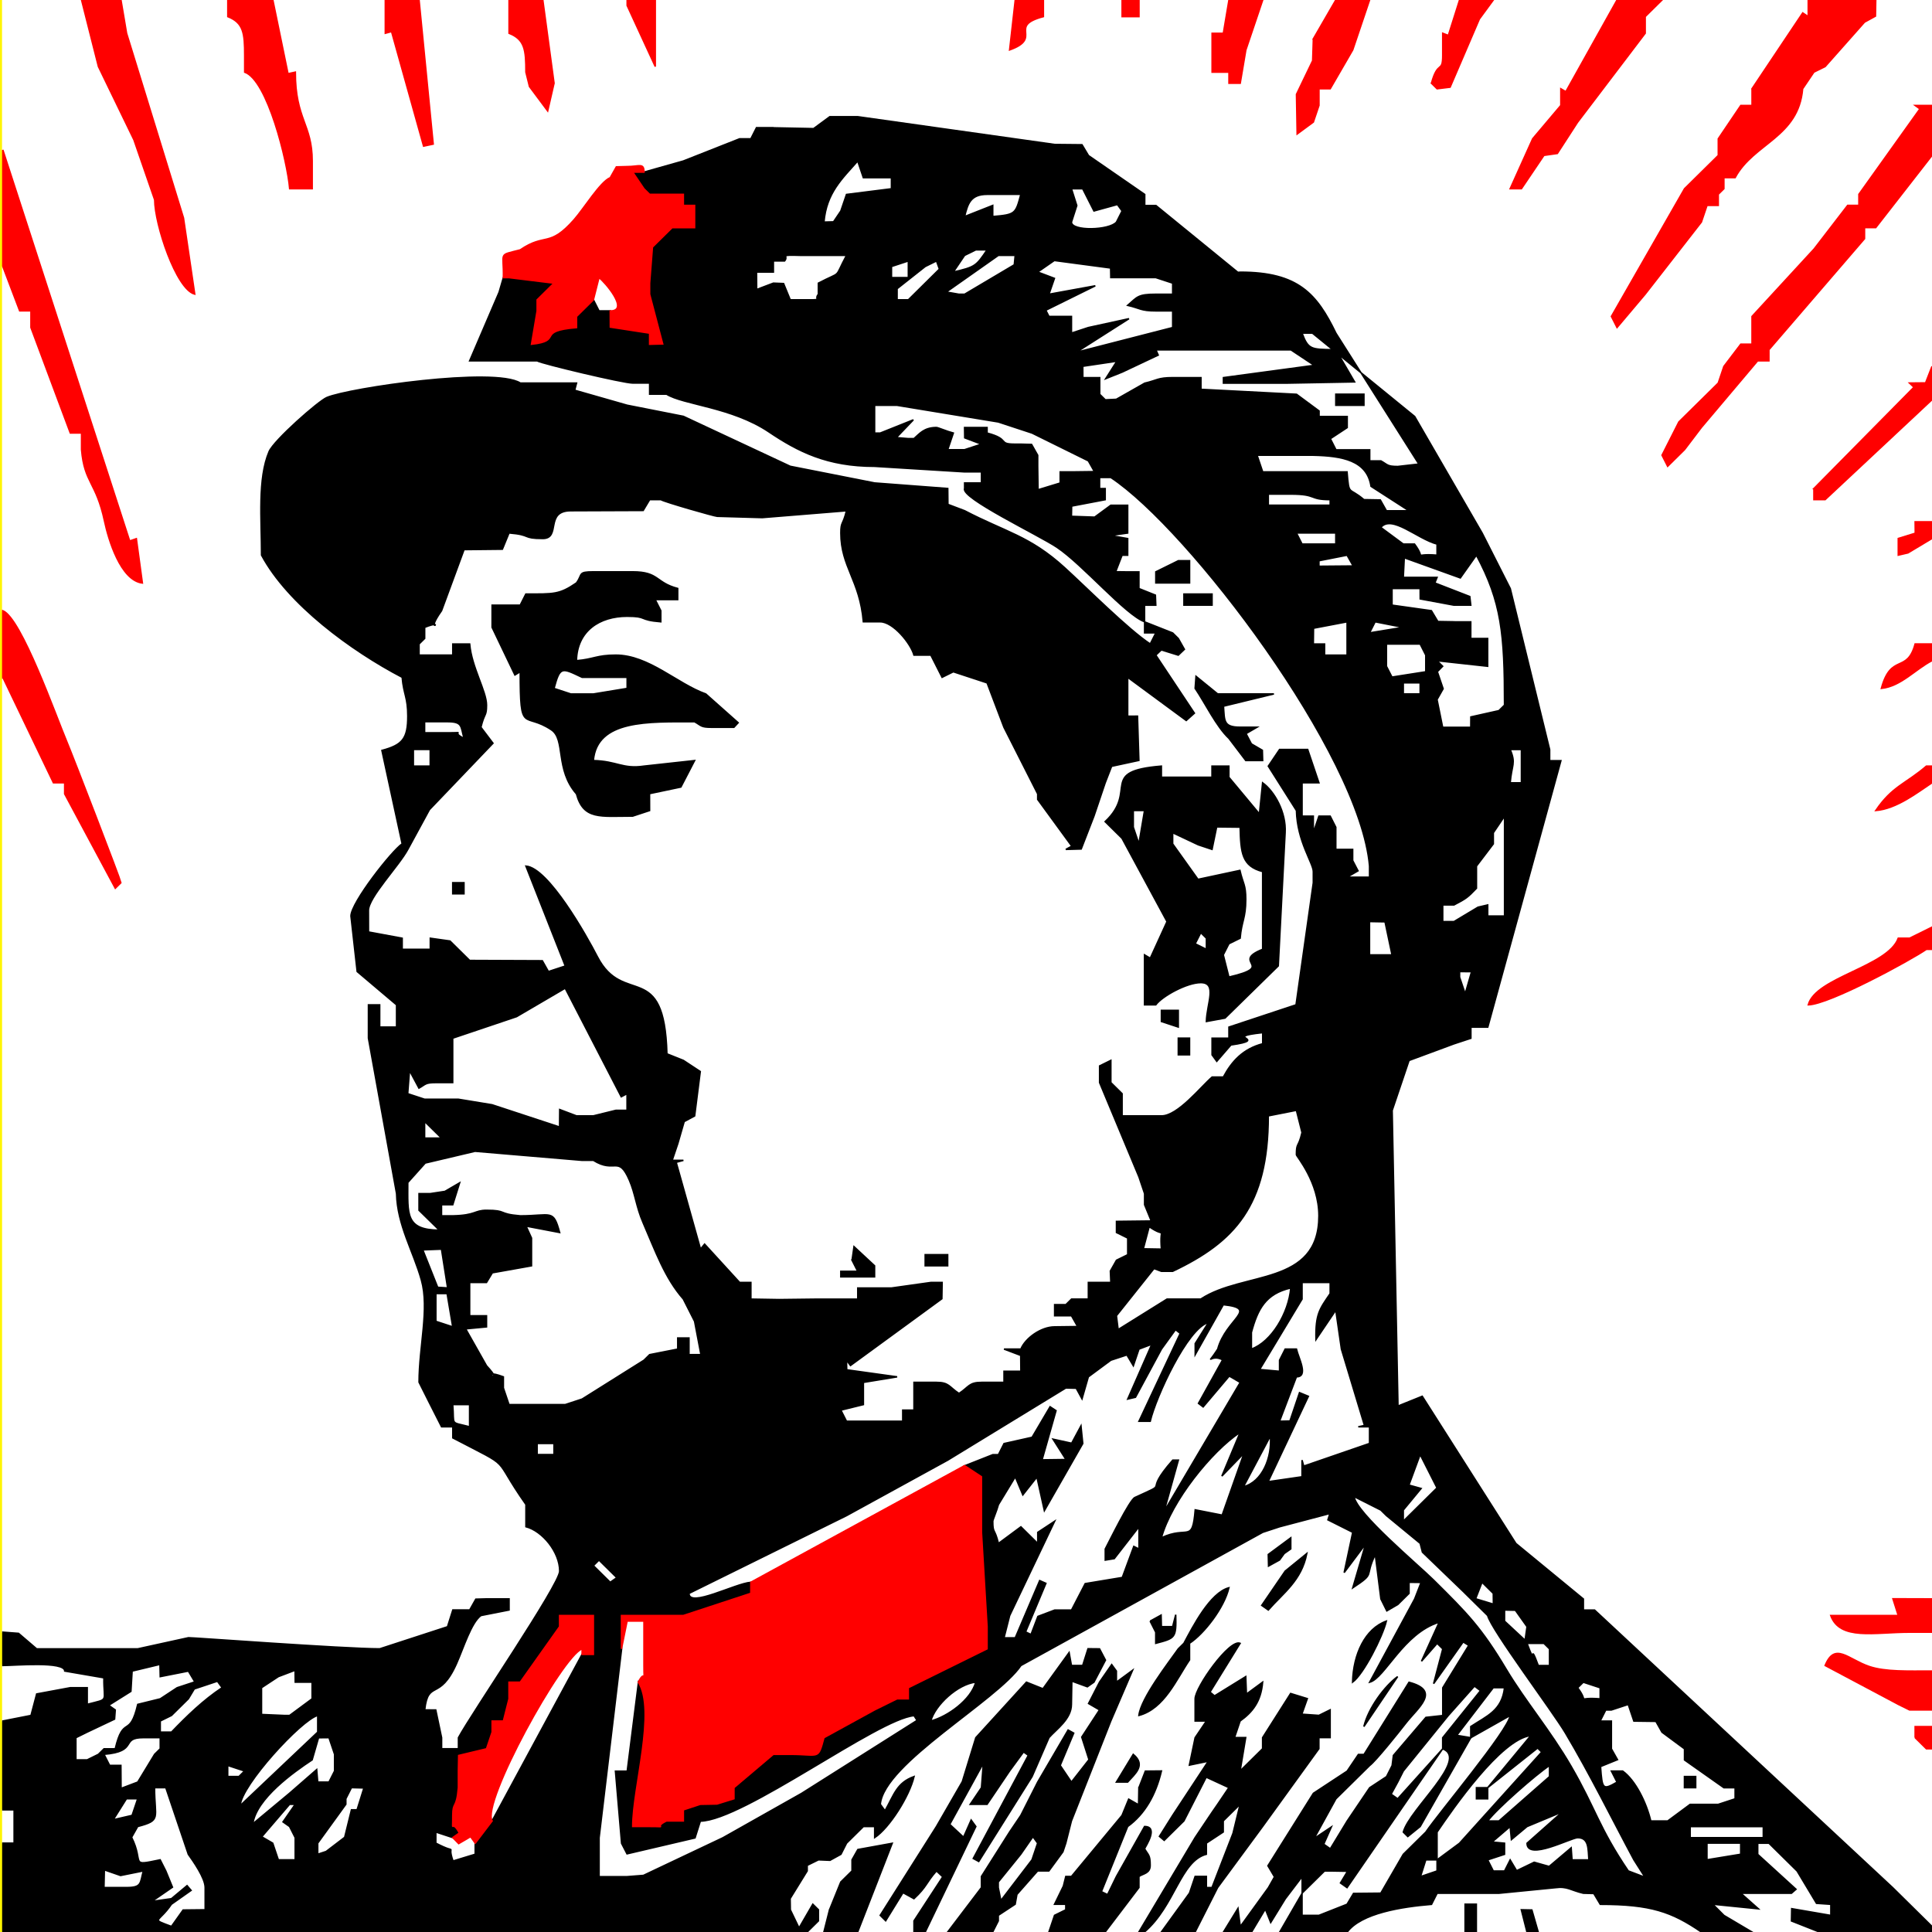
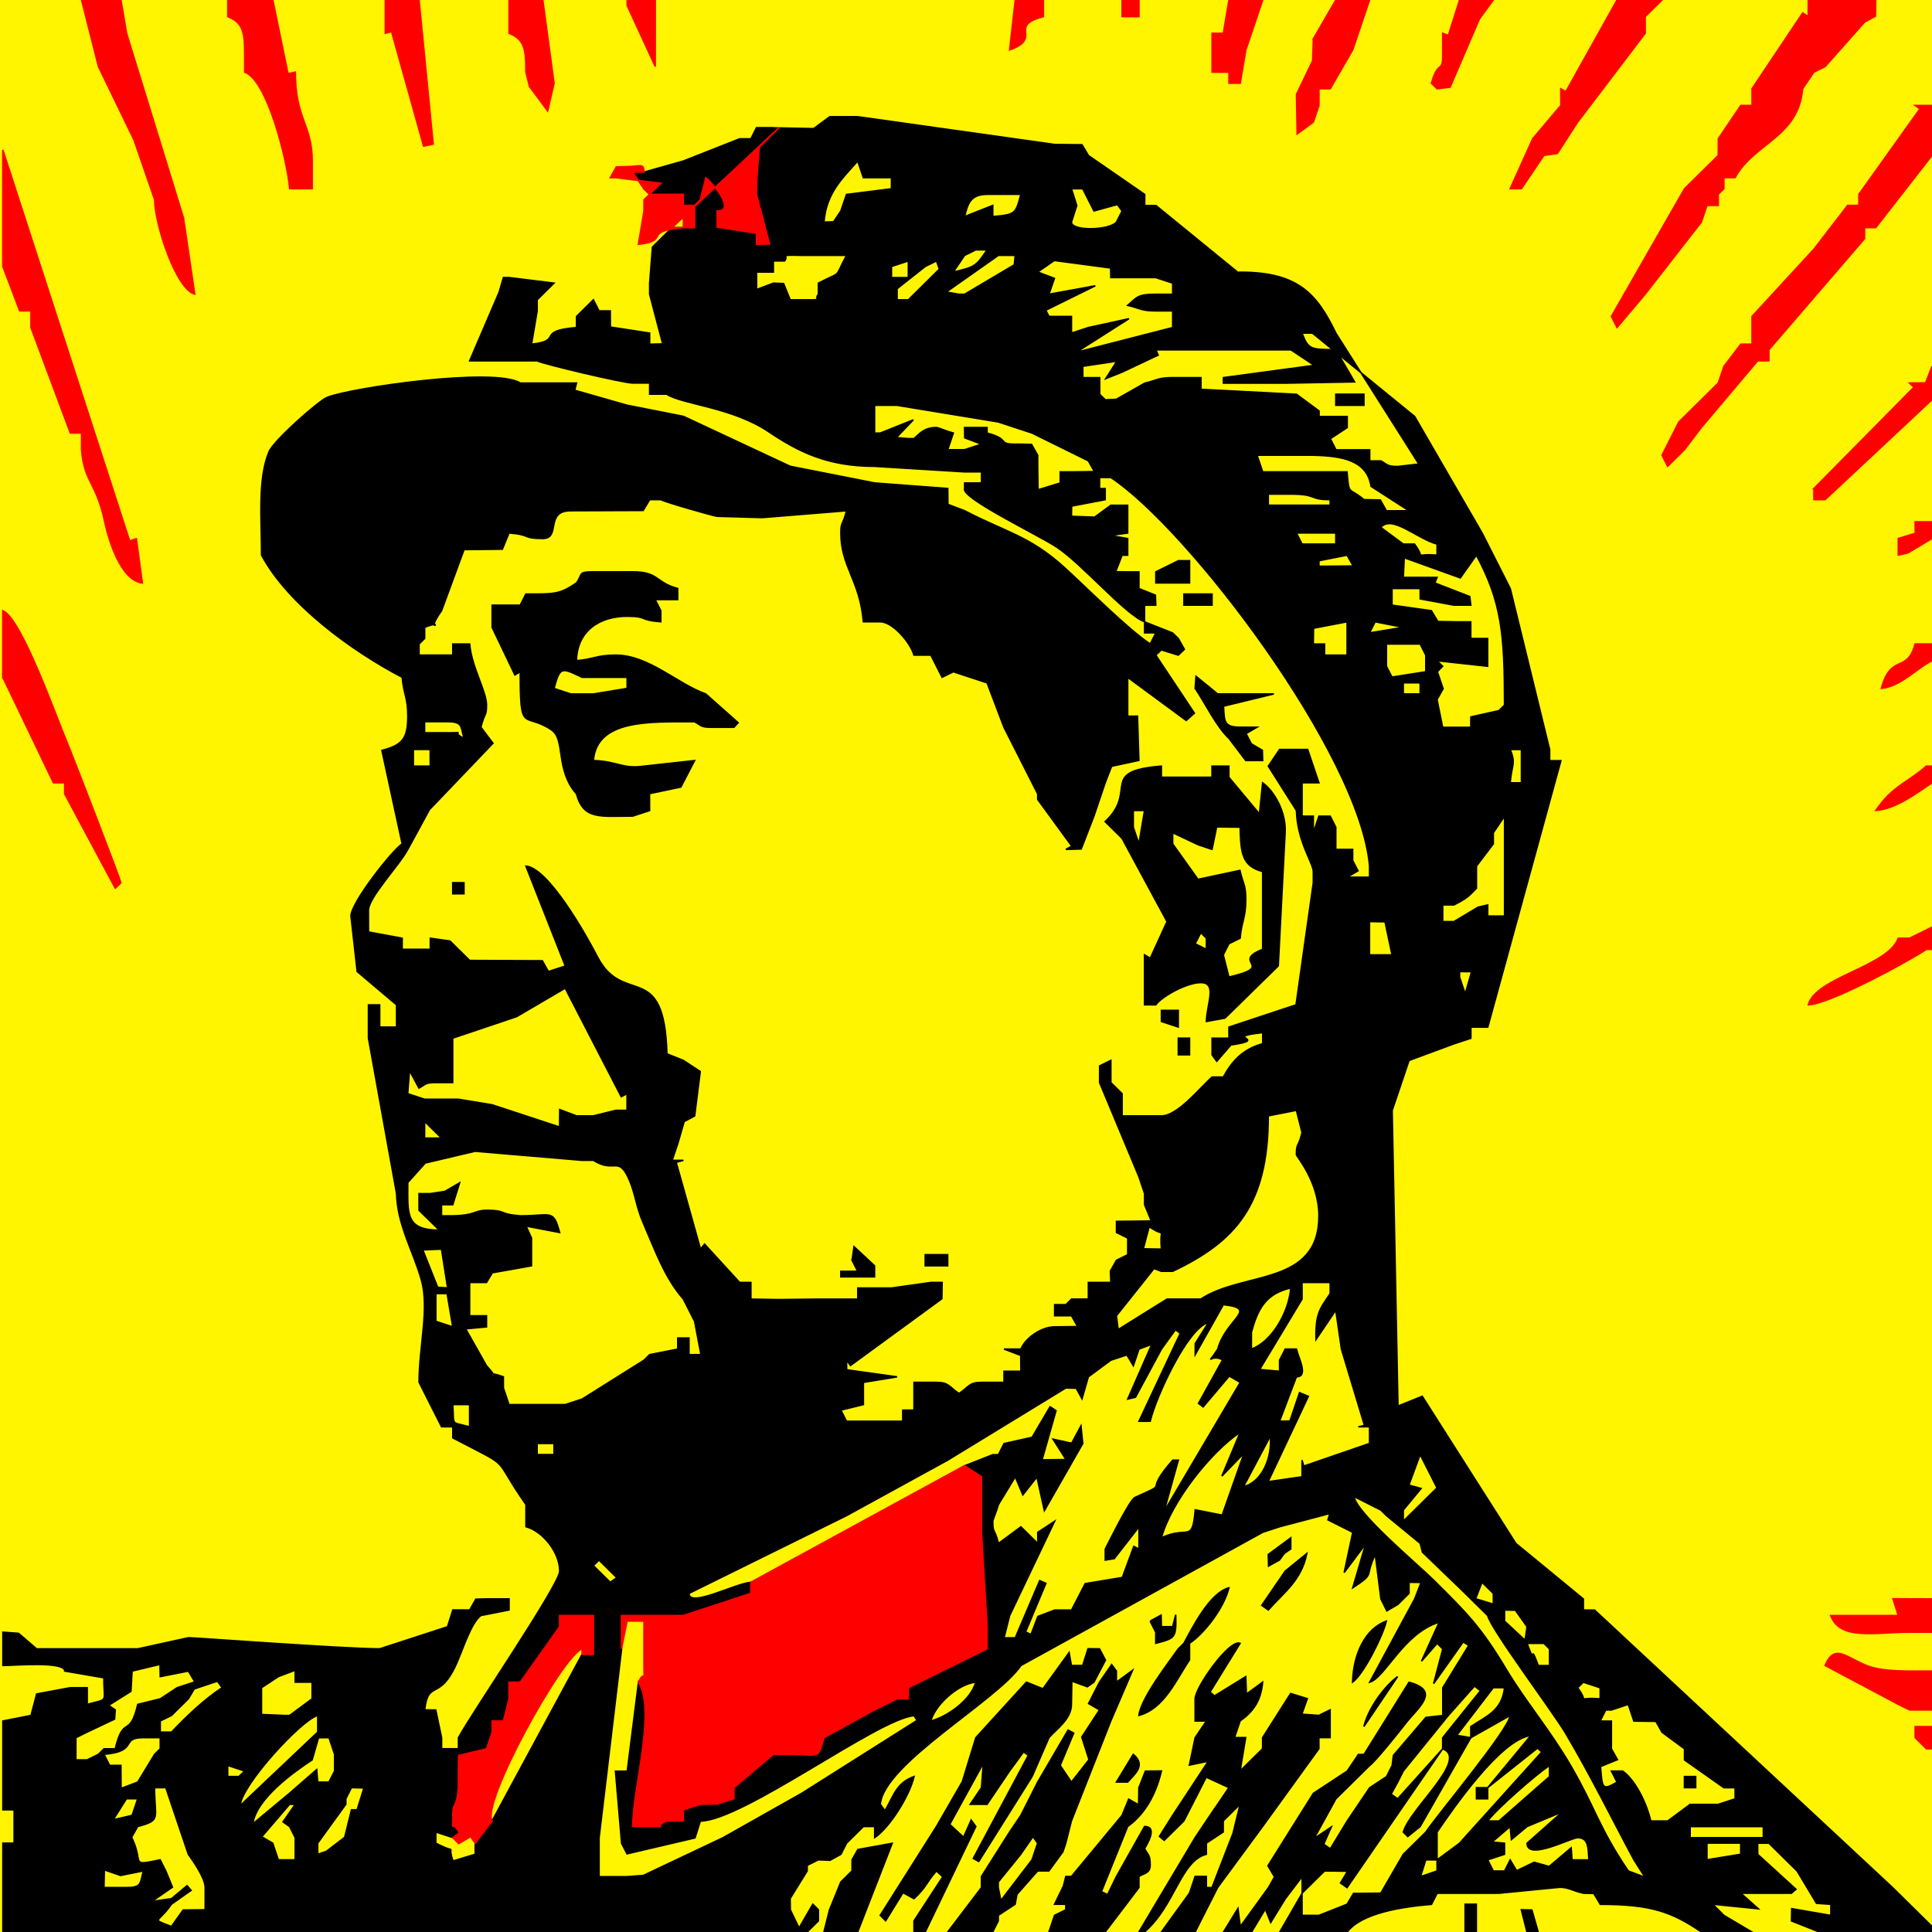
<svg xmlns="http://www.w3.org/2000/svg" xml:space="preserve" width="100mm" height="100mm" style="shape-rendering:geometricPrecision; text-rendering:geometricPrecision; image-rendering:optimizeQuality; fill-rule:evenodd; clip-rule:evenodd" viewBox="0 0 100 100" version="1.1">
  <defs>
    <style type="text/css">
   
    .str1 {stroke:black;stroke-width:0.076}
    .str2 {stroke:red;stroke-width:0.076}
    .str0 {stroke:white;stroke-width:0.076}
    .fil0 {fill:#FFF500}
    .fil2 {fill:black}
    .fil3 {fill:red}
    .fil1 {fill:white}
   
  </style>
  </defs>
  <polygon class="fil0" points="0,0 100,0 100,100 0,100 " />
  <g id="Слой_x0020_1">
-     <path class="fil1 str0" d="M89.228 99.138l1.456 0.862 3.494 0 -1.456 -0.575 0.012 -0.636 2.026 0.349 0 -0.575 -0.743 -0.051 -1.004 -1.673 -1.456 -1.437 -0.582 0 0 0.575 1.982 1.807 -0.235 0.205 -2.62 0 0.907 0.807 -2.361 -0.238 0.581 0.581zm-86.814 -63.382l0 4.03 -2.269 -4.729 0 10.92 0 1.437 0 20.115 0 1.149 0 15.805 0.811 0.061 0.936 0.801 0.523 0 0 0.825c-0.808,-0.048 -1.903,0.037 -2.269,0.037l0 0.862 0 0.575 0 1.437 1.456 -0.287 0.294 -1.113 0.52 -0.096 0 12.416 39.361 0 0.874 0 1.747 0 0.873 0 0.291 0 1.747 0 0.582 0 1.164 0 2.329 0 2.911 0 2.911 0 1.747 0 0.291 0 0.873 0 1.747 0 1.165 0 0.291 0 1.456 0 1.456 0 2.329 0 0 -0.977 1.165 -0.46 0.335 -0.56 1.412 -0.014 1.164 -2.011 1.165 -1.149c0.431,-0.636 2.067,-2.624 3.21,-4.169 1.075,-0.636 1.866,-1.382 2.297,-2.244 0.673,0.947 1.377,1.913 2.015,3.012 1.266,2.181 1.436,3.169 2.958,5.413l0.865 0.328 -0.574 -0.903c-1.14,-2.127 -2.272,-4.428 -3.543,-6.561 -0.248,-0.415 -0.806,-1.213 -1.431,-2.102 0.097,-0.439 0.113,-0.903 0.032,-1.395l0.575 0 0 -0.862 -0.291 -0.287 -0.344 0c0.005,-1.401 0.05,-2.786 0.118,-4.161l2.264 1.862 0 0.575 0.582 0 15.429 14.368 2.038 2.011 0 -9.195 -0.291 0 -0.582 -0.575 0 -0.575 0.873 0 0 -0.862 -1.164 0 -0.582 -0.287 -3.785 -2.011c0.503,-1.231 1.177,-0.325 2.278,0.05 0.836,0.284 2.01,0.237 3.253,0.237l0 -2.011 -1.164 0c-1.813,0 -3.597,0.442 -4.076,-0.862l3.494 0 -0.275 -0.868 2.022 0.006 0 -6.897 0 -6.609 0 -6.897 0 -0.862 0 -4.023 0 -0.862 0 -0.862 0 -4.598 0 -2.011 -0.291 0c-0.838,0.574 -5.018,2.849 -6.114,2.873 0.386,-1.427 4.118,-1.976 4.658,-3.448l0.582 0 1.164 -0.575 0 -7.471c-0.748,0.494 -1.825,1.348 -2.911,1.437 0.857,-1.264 1.543,-1.375 2.62,-2.299l0.291 0 0 -5.46c-0.881,0.46 -1.609,1.328 -2.62,1.437 0.5,-1.849 1.328,-0.75 1.747,-2.299l0.873 0 0 -5.46 -1.243 0.745 -0.503 0.117 0 -0.287 0 -0.575 0.879 -0.272 -0.006 -0.59 0.873 0 0 -6.322 -1.906 1.782c0.049,-0.514 0.085,-1.031 0.108,-1.556l0.86 -0.871 -0.228 -0.217 0.832 -0.008 0.332 -0.854 0 -10.919 -2.911 3.736 -0.582 0 0 0.086c-0.382,-0.261 -0.819,-0.491 -1.279,-0.709l0.405 -0.527 0.582 0 0 -0.575 3.157 -4.42 -0.246 -0.178 0.873 0 0 -2.011 0 -3.448 -2.911 0 -0.015 0.838 -0.567 0.312 -2.038 2.299 -0.582 0.287 -0.582 0.862c-0.152,1.803 -1.392,2.469 -2.434,3.359 -0.363,-0.581 -0.875,-1.054 -1.483,-1.439l0.714 -1.058 0.582 0 0 -0.862 2.626 -3.926 0.285 0.191 0 -0.862 -5.531 0 -2.038 0 -0.873 0.862 0 0.862 -2.457 3.234c-0.121,-0.002 -0.24,-0.003 -0.355,-0.003 -0.519,0 -1.036,-0.003 -1.554,-0.008l0 -0.349 0.259 0.15 2.652 -4.747 -2.62 0 -3.785 0 -0.724 0.988 -1.514 3.527 -0.674 0.083 -0.291 -0.287c0.33,-1.22 0.582,-0.503 0.582,-1.437l0 -1.149 0.291 0.113 0.582 -1.837 -2.038 0 -2.62 0 -0.873 2.586 -1.111 1.919c-0.525,-0.029 -1.05,-0.059 -1.575,-0.089l0.612 -1.272 0.036 -1.132 1.164 -2.011 -3.785 0 -0.873 2.586 -0.278 1.645 -0.596 -0.035 0 -0.461 -0.873 0 0 -2.012 0.582 0 0.291 -1.724 -2.62 0 -0.291 0 -1.747 0 0 0.862 -0.873 0 0 -0.862 -0.582 0 -2.329 0 -1.165 0 0 0.862c-1.885,0.497 0.01,1.097 -1.747,1.724l0.291 -2.586 -0.873 0 -2.038 0 -6.405 0 -2.911 0 -2.329 0 -4.076 0 0 3.448 -1.456 -3.161 0 -0.287 -4.367 0 0.582 4.31 -0.329 1.433 -0.941 -1.263 -0.185 -0.745c0,-1.159 -0.062,-1.688 -0.873,-2.012l0 -1.724 -4.658 0 0.732 7.46 -0.497 0.106 -1.658 -5.93 -0.324 0.088 0 -1.724 -5.822 0 0.786 3.819 0.379 -0.083c0,2.441 0.873,2.697 0.873,4.598l0 1.437 -1.165 0c-0.12,-1.425 -1.149,-5.613 -2.329,-6.034l0 -0.862c0,-1.159 -0.062,-1.688 -0.873,-2.012l0 -0.862 -5.531 0 0.291 1.724 2.945 9.556 0.583 3.946c-0.959,-0.24 -2.073,-3.618 -2.073,-4.882l-1.074 -3.106 -1.837 -3.79 -0.873 -3.448 -4.076 0 0 7.759 6.566 20.244 0.345 -0.119 0.312 2.296c-1.127,-0.135 -1.756,-2.251 -1.957,-3.194 -0.437,-2.054 -1.044,-1.97 -1.191,-3.71l0 -0.862 -0.582 0 -2.038 -5.46 0 -0.862 -0.582 0 -0.873 -2.299 0 17.816c0.6,0.239 1.523,2.303 2.269,4.146zm66.145 61.084l0 -1.355 0.291 0.205 0.873 -1.437 1.006 -1.49c0.517,-0.098 1.02,-0.205 1.504,-0.321l-0.23 0.422 0.34 0.24 0.81 -0.899c0.148,-0.041 0.298,-0.081 0.443,-0.124l-3.872 5.621 -0.34 -0.24 0.365 -0.607 -0.898 -0.015 -0.291 0zm0 -1.498l0 -0.549 0.345 -0.231 -0.345 0.78zm0 -1.179l0 -1.047c0.225,-0.031 0.447,-0.063 0.668,-0.097l-0.086 0.085 -0.582 1.058zm29.634 -76.346c0.028,0.597 0.042,1.176 0.041,1.744 0.013,-0.083 0.02,-0.183 0.02,-0.307l0 -1.437 -0.06 0zm-18.908 67.241c-0.081,-0.097 -0.126,-0.196 -0.179,-0.407 0.069,0.138 0.125,0.273 0.181,0.407l-0.002 0zm-4.053 6.458c-0.145,0.058 -0.293,0.114 -0.443,0.169 -0.564,1.003 -1.943,2.363 -2.154,3.144l0.233 0.23 0.64 -0.517 1.724 -3.025zm-57.372 -58.286c-1.247,-3.638 -2.286,-7.305 -2.818,-11.115 -0.54,0.513 -1.01,1.014 -1.115,1.26 -0.598,1.397 -0.391,3.516 -0.391,5.362 0.875,1.632 2.544,3.209 4.324,4.493zm64.964 54.127l-0.874 -0.287 -0.291 0.287c0.655,0.883 -0.188,0.464 1.165,0.575l0 -0.575zm1.747 1.724l-0.291 -0.862 -0.873 0.287 -0.291 0 -0.291 0.575 0.582 0 0 1.437 0.316 0.56 -0.877 0.356c0.083,1.183 0.112,1.234 0.853,0.808l-0.291 -0.575 0.582 0c0.663,0.479 1.23,1.629 1.456,2.586l0.874 0 1.164 -0.862 1.456 0 0.873 -0.287 0 -0.575 -0.582 0 -2.038 -1.437 0 -0.575 -1.165 -0.862 -0.316 -0.56 -1.14 -0.015zm2.62 3.448l0 -0.575 0.582 0 0 0.575 -0.582 0zm-10.189 1.724l0.582 0 2.62 -2.299 0 -0.575c-0.701,0.463 -2.734,2.243 -3.202,2.873zm0 -1.724l0 0.575 -0.582 0 0 -0.575 0.582 0zm-2.62 3.736l1.165 -0.862 4.253 -4.717 -0.211 -0.209 -2.586 2.053 2.231 -2.697c-1.543,0.179 -4.042,3.804 -4.851,4.996l0 1.437 -0.582 0 -0.275 0.868 0.858 -0.293 0 -0.575zm13.101 -1.149l0.582 0 3.202 0 0 -0.575 -0.291 0 -3.494 0 0 0.575zm-87.337 0.287l0.582 0 0 -1.724 -0.582 0 0 1.724zm78.894 -0.862l-0.809 0.675 -0.064 -0.675 -0.936 0.801 0.645 0.061 0 0.575 -0.873 0.287 0.291 0.575 0.582 0 0.291 -0.575 0.335 0.56 0.908 -0.438 0.774 0.218 1.14 -0.965 0.045 0.624 0.873 0c-0.047,-0.557 0.014,-1.149 -0.582,-1.149 -0.337,0 -2.62,1.218 -2.62,0.287l1.835 -1.627 -1.835 0.764zm9.316 1.724l1.747 -0.287 0 -0.575 -1.747 0 0 0.862zm-13.392 3.736l0.873 0 0 -1.437 0.582 0 0 1.437 0.873 0 0.873 0 0.873 0 -0.291 -1.149 0.546 0.011 0.327 1.138 0.582 0 1.165 0 0.291 0 2.329 0 4.076 0c-1.546,-1.06 -2.636,-1.437 -5.24,-1.437l-0.335 -0.56 -0.539 -0.014c-0.657,-0.151 -0.823,-0.373 -1.456,-0.287l-2.911 0.287 -3.202 0 -0.291 0.575c-1.534,0.126 -3.636,0.452 -4.367,1.437l5.24 0z" />
    <path class="fil2 str1" d="M72.634 35.919l0 -0.575 0.873 0 0 0.575 -0.873 0zm-32.606 -29.31l-0.873 0 -0.291 0.575 -0.582 0 -2.911 1.149 -2.038 0.575 -0.582 0 0.582 0.862 0.291 0.287 1.747 0 0 0.575 0.582 0 0 1.149 -0.582 0 -0.291 0 -0.291 0 -1.019 1.006 -0.145 1.868 0 0.575 0.676 2.569 -0.676 0.017 0 -0.575 -2.033 -0.313 -0.005 -0.837 -0.582 0 -0.291 -0.575 -0.873 0.862 0 0.575c-2.152,0.177 -0.644,0.68 -2.329,0.862l0.291 -1.724 0 -0.575 0.873 -0.862 -2.329 -0.287 -0.291 0 -0.222 0.758 -1.525 3.552 3.494 0c0.222,0.139 4.457,1.149 4.949,1.149l0.873 0 0 0.575 0.873 0c0.868,0.544 3.387,0.666 5.3,1.953 1.506,1.013 3.01,1.783 5.472,1.783l4.658 0.287 0.873 0 0 0.575 -0.873 0 0 0.287c-0.216,0.482 3.805,2.391 4.779,3.041 1.329,0.887 3.559,3.506 4.537,3.855l0 0.575 0.582 0 -0.291 0.575c-1.158,-0.765 -3.246,-2.868 -4.437,-3.954 -1.805,-1.645 -3.051,-1.836 -5.17,-2.943l-0.865 -0.328 -0.008 -0.822 -3.785 -0.287 -4.367 -0.862 -5.531 -2.586 -2.911 -0.575 -2.717 -0.776 0.097 -0.373 -2.911 0c-1.337,-0.837 -8.839,0.26 -10.012,0.749 -0.434,0.181 -2.739,2.213 -2.989,2.797 -0.598,1.397 -0.391,3.516 -0.391,5.362 1.361,2.539 4.646,4.947 7.278,6.322 0.076,0.899 0.291,1.021 0.291,2.011 0,1.165 -0.269,1.488 -1.339,1.775l1.048 4.834c-0.53,0.35 -2.645,3.037 -2.651,3.737l0.322 2.873 2.038 1.724 0 1.149 -0.291 0 -0.582 0 0 -1.149 -0.582 0 0 1.724 1.456 8.046c0.037,1.632 0.868,2.984 1.286,4.478 0.415,1.481 -0.122,3.422 -0.122,5.292 0,0.013 1.025,2.012 1.165,2.299l0.582 0 0 0.575c3.238,1.691 1.931,0.815 3.785,3.448l0 1.149c0.855,0.225 1.747,1.313 1.747,2.299 0,0.69 -4.57,7.37 -5.24,8.621l0 0.575 -0.873 0 0 -0.575 -0.302 -1.434 -0.572 -0.003c0.177,-1.596 0.765,-0.417 1.647,-2.397 0.362,-0.812 0.761,-2.124 1.264,-2.488l1.456 -0.287 0 -0.575 -1.165 0 -0.557 0.015 -0.316 0.56 -0.873 0 -0.275 0.868 -3.509 1.143c-1.841,0 -9.805,-0.59 -9.898,-0.575l-2.62 0.575 -5.24 0 -0.936 -0.801 -0.811 -0.061 0 1.724c0.606,0 3.202,-0.234 3.202,0.287l2.026 0.349c-0.019,1.297 0.308,1.067 -0.862,1.375l0 -0.862 -0.873 0 -1.744 0.324 -0.294 1.113 -1.456 0.287 0 4.598 0.582 0 0 1.724 -0.582 0 0 4.598 8.734 0 11.936 0 4.367 0 8.443 0 7.278 0 0.873 0 0.582 -0.575 0 -0.575 -0.291 -0.287 -0.712 1.229 -0.452 -0.941 -0.009 -0.581 0.883 -1.431 0 -0.287 0.582 -0.287 0.598 0.025 0.567 -0.312 0.291 -0.575 0.291 -0.287 0.582 -0.575 0.582 0 0 0.575c0.764,-0.505 1.798,-2.146 2.038,-3.161 -0.894,0.319 -1.034,0.937 -1.504,1.772l-0.243 -0.335c0.178,-2.107 6.049,-5.373 7.278,-7.184l12.518 -6.896 0.874 -0.287 2.6 -0.685 -0.101 0.328 1.285 0.645 -0.445 2.086 1.112 -1.484 -0.666 2.272c1.216,-0.803 0.575,-0.511 1.165,-1.724l0.291 2.299 0.306 0.618 0.568 -0.33 0.582 -0.575 0 -0.575 0.624 0.008 -0.332 0.854 -2.329 4.31c0.78,-0.205 1.744,-2.536 3.596,-3.106l-0.914 2.019 0.811 -0.924 0.291 0.287 -0.474 1.799 1.53 -2.161 0.289 0.18 -1.346 2.194 0 1.437 -0.873 0.096 -1.682 1.969 -0.065 0.522 -0.291 0.575 -0.873 0.575 -1.165 1.724 -0.873 1.437 -0.34 -0.24 0.394 -0.889 -0.893 0.596 1.129 -2.053 1.747 -1.724c0.304,-0.22 1.493,-1.704 1.864,-2.183 0.632,-0.816 1.851,-1.685 0.174,-2.127l-2.329 3.736 -0.291 0 -0.582 0.862 -1.747 1.149 -2.354 3.751 0.341 0.575 -0.316 0.56 -1.456 2.011 -0.119 -0.94 -0.754 1.227 1.456 0 0.713 -1.192 0.279 0.696 0.755 -1.227 0.873 -1.149 0 0.862 -1.164 2.011 1.164 0 2.329 0c0.731,-0.985 2.832,-1.311 4.367,-1.437l0.291 -0.575 3.202 0 2.911 -0.287c0.632,-0.086 0.798,0.136 1.456,0.287l0.539 0.014 0.335 0.56c2.604,0 3.694,0.376 5.24,1.437l2.62 0 -1.456 -0.862 -0.581 -0.581 2.361 0.238 -0.907 -0.807 2.62 0 0.235 -0.205 -1.982 -1.807 0 -0.575 0.582 0 1.456 1.437 1.004 1.673 0.743 0.051 0 0.575 -2.026 -0.349 -0.012 0.636 1.456 0.575 5.822 0 0 -0.287 -2.038 -2.011 -15.429 -14.368 -0.582 0 0 -0.575 -3.493 -2.873 -4.847 -7.619 -1.256 0.506 -0.301 -15.301 0.873 -2.586 2.329 -0.862 0.873 -0.287 0 -0.575 0.873 0 3.785 -13.793 -0.582 0 0 -0.575 -2.038 -8.333 -1.456 -2.873 -3.493 -6.035 -3.937 -3.21 0.828 1.42 -3.587 0.066 -3.202 0 0 -0.287 4.701 -0.635 -1.207 -0.802 -1.456 0 -2.911 0 -2.62 0 0.117 0.271 -1.863 0.879 -0.853 0.341 0.574 -0.904 -1.762 0.262 0.003 0.589 0.873 0 0 0.862 0.291 0.287 0.568 -0.027 1.47 -0.835c0.653,-0.15 0.669,-0.287 1.456,-0.287l1.456 0 0 0.575 -0.582 0 5.531 0.287 1.165 0.862 0 0.287 1.456 0 0 0.575 -0.873 0.575 0.291 0.575 0.582 0 1.165 0 0 0.575 0.582 0c0.355,0.197 0.311,0.287 0.873,0.287l1.088 -0.125 -4.29 -6.771c-0.989,-2.035 -1.947,-3.161 -4.949,-3.161l-0.128 0.008 -4.239 -3.457 -0.582 0 0 -0.575 -2.911 -2.011 -0.335 -0.56 -1.412 -0.014 -10.189 -1.437 -1.456 0 -0.838 0.616 -2.073 -0.042zm-13.101 24.713l-1.456 0 0 1.149 1.18 2.466 0.276 -0.168c0,3.31 0.175,2.042 1.613,3.006 0.744,0.498 0.185,2.053 1.298,3.317 0.365,1.351 1.232,1.149 2.911,1.149l0.873 -0.287 -0.003 -0.876 1.623 -0.342 0.709 -1.368 -2.62 0.287c-1.111,0.164 -1.395,-0.26 -2.62,-0.287 0.18,-2.135 2.87,-2.011 5.24,-2.011 0.355,0.197 0.311,0.287 0.873,0.287l1.164 0 0.219 -0.236 -1.675 -1.488c-1.487,-0.531 -2.955,-2.011 -4.658,-2.011 -1.004,0 -1.127,0.213 -2.038,0.287 0.035,-1.553 1.209,-2.299 2.62,-2.299 1.096,0 0.55,0.189 1.747,0.287l0 -0.575 -0.291 -0.575 1.165 0 0 -0.575c-1.165,-0.307 -0.953,-0.862 -2.329,-0.862l-2.038 0c-0.82,0 -0.539,0.124 -0.873,0.575 -0.89,0.61 -1.171,0.575 -2.62,0.575l-0.291 0.575zm44.251 0.862l1.456 0.287 -1.747 0.287 0.291 -0.575zm4.076 0l-0.83 -0.014 -0.335 -0.56 -2.038 -0.287 0 -0.862 1.456 0 0.003 0.538 1.744 0.324 0.873 0 -0.051 -0.446 -1.81 -0.703 0.115 -0.287 -1.747 0 0.051 -1.018 2.901 1.044 0.832 -1.176c1.301,2.428 1.456,4.067 1.456,7.759l-0.291 0.287 -1.452 0.325 -0.004 0.537 -1.456 0 -0.291 -1.437 0.316 -0.559 -0.3 -0.883 0.275 -0.281 -0.291 -0.287 2.62 0.287 0 -1.437 -0.873 0 0 -0.862 -0.873 0zm-2.329 -5.747l-1.164 0 -0.316 -0.56 -0.849 -0.015c-0.806,-0.692 -0.765,-0.154 -0.873,-1.437l-0.873 0 -0.873 0 -0.582 0 -2.038 0 -0.291 -0.862 2.911 0c1.494,0.033 2.788,0.264 2.987,1.61l1.962 1.264zm-5.822 1.149l2.038 0 0 0.575 -1.747 0 -0.291 -0.575zm1.165 1.437l1.456 -0.287 0.316 0.559 -1.772 0.015 0 -0.287zm3.202 -1.724c0.575,-0.68 1.884,0.591 2.911,0.862l0 0.575c-1.352,-0.111 -0.509,0.308 -1.165,-0.575l-0.582 0 -1.164 -0.862zm-8.734 4.023l0 -0.575 -1.456 0 0 0.575 1.456 0zm-18.923 -4.885c-0.187,0.771 -0.291,0.542 -0.291,1.149 0,1.755 0.983,2.441 1.165,4.598l0.873 0c0.669,0 1.583,1.12 1.747,1.724l0.873 0 0.582 1.149 0.582 -0.287 1.747 0.575 0.873 2.299 1.165 2.299 0.582 1.149 0 0.287 1.764 2.418 -0.308 0.168 0.795 -0.022 0.66 -1.702 0.582 -1.724 0.332 -0.854 1.412 -0.305 -0.072 -2.29 -0.508 0.002 0 -2.011 3.031 2.233 0.423 -0.378 -1.998 -3.004 0.285 -0.272 0.879 0.272 0.316 -0.302 -0.316 -0.559 -0.291 -0.287 -1.456 -0.575 0 -0.862 0.582 0 -0.021 -0.521 -0.852 -0.341 0 -0.862 -0.582 0 -0.623 -0.008 0.332 -0.854 0.291 0 0 -0.862 -0.904 -0.158 0.904 -0.13 0 -1.437 -0.291 0 -0.582 0 -0.838 0.616 -1.2 -0.042 0.01 -0.531 1.737 -0.331 0 -0.575 -0.291 0 0 -0.575 0.582 0c4.04,2.671 12.905,14.339 13.392,20.115l0 0.575 -1.165 0 0.568 -0.33 -0.277 -0.532 0 -0.575 -0.873 0 0 -0.575 0 -0.575 -0.291 -0.575 -0.582 0 -0.291 0.862 0 -0.862 -0.582 0 0 -0.862 0 -0.862 0.873 0 -0.582 -1.724 -1.456 0 -0.582 0.862 1.456 2.299c0.036,1.594 0.873,2.728 0.873,3.161l0 0.575 -0.894 6.319 -3.473 1.152 0 0.575 -0.873 0 0 0.862 0.243 0.335 0.733 -0.847c2.098,-0.301 -0.556,-0.401 1.645,-0.638l0 0.575c-1.013,0.267 -1.593,0.895 -2.038,1.724l-0.582 0c-0.582,0.499 -1.77,2.011 -2.62,2.011l-2.038 0 0 -0.575 0 -0.575 -0.582 -0.575 0 -1.149 -0.582 0.287 0 0.862 2.038 4.885 0.291 0.862 0 0.575 0.345 0.842 -1.801 0.021 0 0.575 0.582 0.287 0 0.862 -0.582 0.287 -0.316 0.559 0.025 0.59 -0.291 0 -0.873 0 0 0.862 -0.873 0 -0.291 0.287 -0.582 0 0 0.575 0.582 0 0.291 0 0.316 0.56 -1.189 0.015c-0.708,0 -1.518,0.589 -1.747,1.149l-0.873 0 0.865 0.328 0.008 0.821 -0.873 0 0 0.575 -1.165 0c-0.653,0 -0.639,0.228 -1.165,0.575 -0.525,-0.347 -0.512,-0.575 -1.165,-0.575l-1.165 0 0 0.575 0 0.862 -0.582 0 0 0.575 -2.911 0 -0.291 -0.575 1.165 -0.287 0 -1.149 1.747 -0.287 -2.61 -0.364 -0.011 -0.498 0.206 0.275 4.73 -3.454 0.014 -0.844 -0.582 0 -2.038 0.287 -1.747 0 0 0.575 -1.747 0 -0.291 0 -2.035 0.024 -1.459 -0.024 0 -0.862 -0.582 0 -1.814 -1.984 -0.211 0.257 -1.26 -4.492 0.374 -0.102 -0.582 0 0.291 -0.862 0.331 -1.144 0.542 -0.292 0.291 -2.299 -0.873 -0.575 -0.853 -0.341c-0.134,-4.946 -2.249,-2.401 -3.602,-5.032 -0.562,-1.092 -2.529,-4.589 -3.696,-4.685l2.038 5.172 -0.873 0.287 -0.316 -0.56 -3.76 -0.015 -1.019 -1.006 -1.019 -0.144 0 0.575 -1.456 0 0 -0.575 -1.744 -0.324 -0.003 -1.113c0,-0.678 1.575,-2.299 2.038,-3.161l1.119 -2.057 3.29 -3.438 -0.625 -0.827c0.187,-0.771 0.291,-0.542 0.291,-1.149 0,-0.717 -0.772,-1.962 -0.873,-3.161l-0.873 0 0 0.575 -1.747 0 0 -0.575 0.291 -0.287 0 -0.575c1.197,-0.477 -0.076,0.486 0.874,-0.862l1.164 -3.161 1.984 -0.021 0.345 -0.841c1.196,0.098 0.65,0.287 1.747,0.287 0.96,0 0.082,-1.437 1.456,-1.437l3.741 -0.014 0.335 -0.56 0.582 0c0.193,0.121 2.791,0.862 2.911,0.862l2.335 0.067 4.361 -0.354zm16.012 3.161l0 0.575 1.747 0 0 -0.575 0 -0.575 -0.582 0 -1.165 0.575zm-3.494 -5.747l0.316 0.56 -1.189 0.015 -0.582 0 0 0.575 -1.148 0.35 -0.017 -1.212 0 -0.575 -0.316 -0.559 -0.557 -0.015 -0.291 0c-0.946,0 -0.22,-0.249 -1.456,-0.575l0 -0.287 -1.165 0 0.008 0.534 0.865 0.328 -0.873 0.287 -0.873 0 0.291 -0.862c-0.341,-0.089 -0.793,-0.287 -0.873,-0.287 -0.652,0 -0.879,0.33 -1.165,0.575l-0.291 0 -0.621 -0.052 0.881 -0.92 -1.715 0.685 -0.291 0 0 -1.437 1.165 0 5.24 0.862 1.747 0.575 2.911 1.437zm9.316 2.299l0 -0.575 1.165 0c1.386,0 0.915,0.287 2.038,0.287l0 0.287 -3.202 0zm3.337 -8.049c-1.099,-0.021 -1.276,-0.003 -1.59,-0.859l0.536 0 1.054 0.859zm-9.159 -3.733l0.873 0.287 0 0.575 -0.873 0c-0.95,0 -0.959,0.148 -1.456,0.575 0.653,0.15 0.669,0.287 1.456,0.287l0.873 0 0 0.575 0 0.287 -4.994 1.283 2.732 -1.742 -2.104 0.459 -0.873 0.287 0 -0.862 -1.165 0 -0.163 -0.321 2.562 -1.265 -2.399 0.437 0.283 -0.822 -0.866 -0.328 0.861 -0.597 2.914 0.388 0.009 0.496 2.329 0zm-7.278 -1.149l-0.048 0.487 -2.572 1.525 -0.291 0 -0.657 -0.116 2.695 -1.896 0.873 0zm-2.038 -0.287l0.582 0c-0.565,0.833 -0.602,0.886 -1.747,1.149l0.582 -0.862 0.582 -0.287zm-4.367 -3.161l-2.328 0.294 -0.292 0.856 -1.165 1.724 0.785 -1.163 -0.494 0.013c0.128,-1.516 0.946,-2.251 1.747,-3.161l0.291 0.862 0.873 0 0.582 0 0 0.575zm22.999 11.207l1.456 0 0 -0.575 -1.456 0 0 0.575zm-22.125 -5.46l-0.582 0 0 -0.575 1.456 -1.149 0.582 -0.287 0.152 0.421 -1.608 1.591zm-0.873 -1.724l0.873 -0.287 0 0.862 -0.873 0 0 -0.575zm-3.785 1.437l0 -0.575c1.289,-0.673 0.773,-0.164 1.456,-1.437l-0.582 0 -1.747 0c-1.226,-0.034 -0.636,0.007 -0.873,0.287l-0.582 0 0 0.575 -0.873 0 0.008 0.903 0.865 -0.328 0.528 0.021 0.345 0.842 0.582 0c1.222,0 0.612,0.021 0.873,-0.287zm13.101 -3.736l0.275 -0.856 -0.275 -0.868 0.582 0 0.582 1.149 1.213 -0.335 0.243 0.335 -0.291 0.575c-0.367,0.434 -2.329,0.484 -2.329,0zm22.708 27.299l0.582 0 0 1.724 -0.582 0c0.08,-0.95 0.308,-0.995 0,-1.724zm-28.239 -27.586c0.161,-0.663 0.305,-1.149 1.165,-1.149l1.747 0c-0.271,1.002 -0.269,1.052 -1.456,1.149l0 -0.575 -1.456 0.575zm27.948 31.035l0 2.011 0 3.161 -0.873 0 0 -0.575 -0.503 0.117 -1.243 0.745 -0.582 0 0 -0.862 0.582 0c0.637,-0.333 0.7,-0.379 1.164,-0.862l0 -1.149 0.873 -1.149 0 -0.575 0.582 -0.862zm-2.329 8.046l0.622 0.005 -0.331 1.144 -0.291 -0.862 0 -0.287zm0 45.115l-1.165 0.862 0 -1.437c0.809,-1.192 3.308,-4.817 4.851,-4.996l-2.231 2.697 -0.582 0 0 0.575 0.582 0 0 -0.575 2.586 -2.053 0.211 0.209 -4.253 4.717zm-1.165 0.862l0 0.575 -0.858 0.293 0.275 -0.868 0.582 0zm2.911 0.575l-0.291 -0.575 0.873 -0.287 0 -0.575 -0.645 -0.061 0.936 -0.801 0.064 0.675 0.809 -0.675 1.835 -0.764 -1.835 1.627c0,0.931 2.283,-0.287 2.62,-0.287 0.596,0 0.535,0.592 0.582,1.149l-0.873 0 -0.045 -0.624 -1.14 0.965 -0.774 -0.218 -0.908 0.438 -0.335 -0.56 -0.291 0.575 -0.582 0zm2.911 -4.885l-2.62 2.299 -0.582 0c0.468,-0.631 2.501,-2.41 3.202,-2.873l0 0.575zm-49.491 -10.919l0.291 -0.287 0.922 0.91 -0.34 0.24 -0.873 -0.862zm1.456 2.586l2.329 0 0.873 0 3.494 -1.149 0 -0.575c-0.822,0.067 -3.202,1.34 -3.202,0.575l8.151 -4.023 5.24 -2.874 6.114 -3.736 0.538 0.014 0.299 0.549 0.327 -1.138 1.165 -0.862 0.83 -0.273 0.335 0.56 0.291 -0.862 0.664 -0.25 -1.246 2.836 0.401 -0.093 1.345 -2.493 0.728 -1.006 0.244 0.192 -2.136 4.549 0.582 0c0.297,-1.26 1.934,-4.823 3.012,-5.11l-0.683 1.087 0 0.575 1.456 -2.586c1.873,0.202 0.136,0.719 -0.291,2.299 -0.633,0.987 -0.385,0.207 0.254,0.555l-1.25 2.253 0.242 0.184 1.351 -1.597 0.568 0.33 -3.945 6.685 0.743 -2.662 -0.291 0c-1.649,1.872 0.004,1.031 -1.96,1.933 -0.277,0.127 -1.319,2.264 -1.533,2.665l0 0.575 0.466 -0.076 1.281 -1.648 0 1.149 -0.27 -0.134 -0.595 1.609 -1.92 0.318 -0.709 1.369 -0.873 0 -0.866 0.328 -0.357 0.936 -0.282 -0.135 1.053 -2.513 -0.322 -0.142 -1.264 2.962 -0.582 0 0.291 -1.149 2.329 -4.885 -0.873 0.575 0 0.575 -0.873 -0.862 -1.164 0.862c-0.193,-0.815 -0.291,-0.491 -0.291,-1.149 0,-0.079 0.201,-0.525 0.291,-0.862l0.873 -1.437 0.391 0.934 0.729 -0.924 0.386 1.74 1.987 -3.474 -0.093 -0.913 -0.483 0.898 -0.964 -0.211 0.67 1.054 -1.237 0.016 0.723 -2.547 -0.308 -0.201 -0.931 1.581 -1.452 0.325 -0.291 0.575 -0.291 0 -1.456 0.575 0.873 0.575 0 0.575 0 2.299 0.291 4.885 0 1.149 -4.076 2.011 0 0.575 -0.582 0 -1.165 0.575 -2.62 1.437c-0.319,1.179 -0.217,0.862 -1.747,0.862l-0.873 0 -2.038 1.724 0 0.575 -0.879 0.272 -0.867 0.016 -0.873 0.287 0 0.575 -0.873 0c-0.767,0.376 0.24,0.287 -0.873,0.287l-0.873 0c0,-2.005 1.231,-6.009 0.291,-7.471l-0.582 4.598 -0.609 0.001 0.318 3.735 0.281 0.543 3.519 -0.824 0.275 -0.868c2.253,-0.05 9.203,-5.307 11.063,-5.46l0.155 0.245 -5.977 3.778 -4.076 2.299 -4.109 1.946 -0.84 0.065 -1.456 0 0 -2.011 1.165 -9.77 0 -1.724zm42.795 5.172l1.355 -1.522 0.312 0.236 -1.958 2.436 0 0.575 -2.329 2.586 -0.34 -0.24 0.34 -0.623 0.291 -0.575 2.329 -2.873zm-0.291 1.724c1.388,0.527 -1.712,3.107 -2.038,4.31l0.233 0.23 0.64 -0.517 2.62 -4.598 2.038 -1.149c-0.083,0.75 -3.693,5.041 -4.367,6.035l-1.165 1.149 -1.164 2.011 -1.412 0.014 -0.335 0.56 -1.456 0.575 -0.873 0 0 -1.149 1.165 -1.149 0.291 0 0.898 0.015 -0.365 0.607 0.34 0.24 4.949 -7.184zm13.392 4.598l-0.582 0 0 -0.575 3.494 0 0.291 0 0 0.575 -3.202 0zm-1.747 -0.862l-0.874 0c-0.226,-0.957 -0.793,-2.107 -1.456,-2.586l-0.582 0 0.291 0.575c-0.74,0.425 -0.769,0.375 -0.853,-0.808l0.877 -0.356 -0.316 -0.56 0 -1.437 -0.582 0 0.291 -0.575 0.291 0 0.873 -0.287 0.291 0.862 1.14 0.015 0.316 0.56 1.165 0.862 0 0.575 2.038 1.437 0.582 0 0 0.575 -0.873 0.287 -1.456 0 -1.164 0.862zm-6.114 -8.046l-0.582 0c-0.507,-1.381 -0.076,0.232 -0.582,-1.149l0.873 0 0.291 0.287 0 0.862zm1.747 0.862l0.874 0.287 0 0.575c-1.352,-0.111 -0.509,0.308 -1.165,-0.575l0.291 -0.287zm-10.189 -52.874l0 -0.862 0.873 0 0.873 0 0.291 0.575 0 0.862 -1.75 0.274 -0.288 -0.561 0 -0.287zm-3.202 -0.287l0 -0.575 -0.582 0 0.01 -0.819 1.737 -0.331 0 0.575 0 1.149 -1.165 0zm-39.011 2.011l-0.873 -0.287c0.314,-1.161 0.391,-1.079 1.456,-0.575l2.329 0 0 0.575 -1.747 0.287 -0.873 0 -0.291 0zm5.822 31.322l0.582 1.149 0.328 1.722 -0.619 0.003 0 -0.862 -0.582 0 0 0.575 -1.456 0.287 -0.291 0.287 -3.202 2.011 -0.874 0.287 -0.582 0 -2.329 0 -0.291 -0.862 0 -0.575c-1.388,-0.511 0.187,0.581 -0.873,-0.575l-1.079 -1.909 1.079 -0.102 0 -0.575 -0.873 0 0 -1.724 0.873 0 0.303 -0.501 2.026 -0.361 0 -1.437 -0.281 -0.618 1.737 0.331c-0.333,-1.23 -0.418,-0.862 -2.038,-0.862 -1.196,-0.098 -0.65,-0.287 -1.747,-0.287 -0.637,0 -0.54,0.261 -1.747,0.287l-0.582 0 0 -0.575 0.582 0 0.355 -1.133 -0.762 0.443 -0.757 0.115 -0.582 0 0 0.862 1.052 1.031c-1.768,-0.012 -1.634,-0.828 -1.634,-2.467l0.905 -1.01 2.577 -0.609 5.543 0.47 0.582 0c1.126,0.705 1.289,-0.297 1.865,1.032 0.301,0.696 0.357,1.387 0.702,2.181 0.644,1.486 1.13,2.879 2.091,3.97zm-6.696 8.046l-0.873 0 0 -0.575 0.873 0 0 0.575zm-6.114 -6.897l0 -1.437 0.582 0 0.291 1.724 -0.873 -0.287zm0.608 -1.729l-0.514 -0.032 -0.771 -1.938 0.968 -0.037 0.317 2.007zm55.87 17.533l-0.1 0.703 -1.064 -0.99 0 -0.575 0.56 0.012 0.604 0.85zm-1.747 -1.724l0.006 0.559 -0.921 -0.279 0.332 -0.854 0.582 0.575zm-2.911 -5.46l-1.747 1.724 0 -0.575 0.923 -1.117 -0.632 -0.176 0.582 -1.58 0.873 1.724zm-3.494 -2.299l-3.404 1.173 -0.09 -0.31 0 0.862 -1.755 0.255 2.084 -4.42 -0.459 -0.189 -0.495 1.466 -0.538 0.014 0.873 -2.299c0.644,0 0.109,-0.975 0,-1.437l-0.582 0 -0.291 0.575 0 0.575 -1.03 -0.092 2.194 -3.643 0 -0.862 1.456 0 0 0.575c-0.536,0.79 -0.767,1.041 -0.735,2.381l1.026 -1.519 0.291 2.011 1.194 3.953 -0.32 0.07 0.582 0 0 0.862zm-4.367 6.609l-1.213 1.772 0.34 0.239c0.783,-0.889 1.72,-1.526 1.993,-2.923l-1.12 0.911zm9.316 1.149l1.165 1.149c0.207,0.766 3.334,4.92 4.027,6.083 1.271,2.132 2.402,4.434 3.543,6.561l0.574 0.903 -0.865 -0.328c-1.522,-2.244 -1.693,-3.232 -2.958,-5.413 -1.086,-1.872 -2.362,-3.356 -3.357,-5.02 -1.306,-2.184 -2.024,-2.9 -3.761,-4.621 -0.822,-0.814 -3.986,-3.453 -4.119,-4.324l1.386 0.699 0.291 0.287 1.747 1.437 0.116 0.454 2.213 2.132zm0.291 7.471l-0.725 -0.121 1.89 -2.466 0.582 0c-0.132,1.19 -0.919,1.464 -1.747,2.011l0 0.575zm-10.373 -15.612c0.098,1.108 -0.422,2.378 -1.39,2.62l1.39 -2.62zm-5.639 5.267c0.511,-1.89 2.596,-4.481 4.076,-5.46l-0.947 2.266 1.147 -1.185 -1.131 3.205 -1.395 -0.274c-0.151,1.77 -0.373,0.795 -1.749,1.447zm5.531 0.862l0.015 0.599 0.567 -0.312 0.243 -0.335 0.34 -0.239 0 -0.575 -1.165 0.862zm-41.339 -6.609l0 -1.149 -0.873 0c0.095,1.123 -0.176,0.873 0.873,1.149zm42.504 -7.184c-0.109,1.291 -0.997,2.789 -2.038,3.161l0 -0.862c0.326,-1.206 0.732,-1.998 2.038,-2.299zm-22.708 -1.437l0.291 0.575 -0.873 0 0 0.287 1.747 0 0 -0.575 -1.064 -0.99 -0.1 0.703zm4.949 -0.287l-1.164 0 0 0.575 1.164 0 0 -0.575zm18.341 -6.322c-0.192,0.815 -0.291,0.491 -0.291,1.149 0,0.083 1.165,1.41 1.165,3.161 0,3.656 -3.914,2.857 -6.114,4.31l-1.747 0 -2.531 1.578 -0.089 -0.716 1.946 -2.442 0.383 0.143 0.582 0c3.204,-1.518 4.949,-3.388 4.949,-8.046l1.456 -0.287 0.291 1.149zm-7.911 4.872c0.946,0.66 0.521,-0.172 0.633,1.163l-0.937 -0.016 0.304 -1.146zm-29.644 -5.734l-0.866 -0.328 -0.008 0.903 -3.494 -1.149 -1.747 -0.287 -1.747 0 -0.873 -0.287 0.093 -1.201 0.489 0.913c0.355,-0.197 0.311,-0.287 0.874,-0.287l0.873 0 0 -1.724 0 -0.575 3.307 -1.114 2.515 -1.472 2.902 5.619 0.3 -0.159 0 0.862 -0.582 0 -1.165 0.287 -0.873 0zm-7.86 0.287l0.874 0.862 -0.874 0 0 -0.862zm39.593 -3.448l0 -0.862 -0.582 0 0 0.862 0.582 0zm-1.456 -1.724l0.873 0.287 0 -0.862 -0.873 0 0 0.575zm-1.456 -10.058l0 -0.862 0.582 0 -0.291 1.724 -0.291 -0.862zm2.038 0.862l0 -0.575 1.326 0.625 0.712 0.237 0.24 -1.163 1.216 0.013c0.03,1.342 0.094,2.017 1.164,2.299l0 4.023c-1.702,0.678 0.762,0.86 -1.747,1.437l-0.291 -1.149 0.291 -0.575 0.582 -0.287c0.076,-0.899 0.291,-1.021 0.291,-2.011 0,-0.776 -0.139,-0.792 -0.303,-1.499l-2.169 0.464 -1.313 -1.839zm1.747 4.885l0 0.575 -0.582 -0.287 0.291 -0.575 0.291 0.287zm-2.038 -0.862l-0.868 1.898 -0.297 -0.174 0 2.586 0.582 0c0.334,-0.45 1.607,-1.149 2.329,-1.149 0.868,0 0.312,1.083 0.291,2.012l0.965 -0.177 2.755 -2.7 0.355 -6.893c0.065,-1.062 -0.557,-2.147 -1.165,-2.586l-0.165 1.612 -1.582 -1.899 0 -0.575 -0.291 0 -0.582 0 0 0.575 -2.62 0 0 -0.575c-3.284,0.27 -1.18,1.253 -2.911,2.873l0.873 0.862 2.329 4.31zm-36.39 -2.011l-0.582 0 0 0.575 0.582 0 0 -0.575zm46.871 2.011l0.803 0.014 0.361 1.71 -1.165 0 0 -1.724zm-48.909 -9.77l0 -0.575 1.165 0c0.805,0 0.7,0.222 0.873,0.862 -0.767,-0.375 0.24,-0.287 -0.873,-0.287l-1.165 0zm-0.582 1.724l0.873 0 0 -0.862 -0.873 0 0 0.862zm40.466 -4.023c0.522,0.769 1.099,1.98 1.747,2.586l0.873 1.149 0.873 0 -0.015 -0.532 -0.568 -0.331 -0.277 -0.531 0.568 -0.331 -0.873 0c-0.88,0 -0.805,-0.338 -0.862,-1.089l2.609 -0.635 -2.911 0 -1.12 -0.911 -0.045 0.624zm-0.291 49.425c0.759,-0.502 1.793,-1.837 2.038,-2.874 -0.975,0.257 -1.864,2.005 -2.329,2.874l-0.291 0.287c-0.504,0.716 -1.94,2.562 -2.038,3.448 1.307,-0.345 1.938,-1.867 2.62,-2.874l0 -0.862zm-57.06 6.035l-0.582 0 0 -1.149 0.582 -0.287 1.42 -0.673 0.035 -0.476 -0.34 -0.239 1.15 -0.722 0.063 -1.05 1.441 -0.346 0.015 0.633 1.456 -0.287 0.335 0.56 -0.917 0.302 -0.873 0.575 -1.165 0.287c-0.424,1.795 -0.741,0.504 -1.165,2.299l-0.582 0 -0.291 0.287 -0.582 0.287zm1.164 0.287l-0.291 -0.575c1.817,-0.149 0.809,-0.862 2.038,-0.862l0.873 0 0 0.575 -0.291 0.287 -0.873 1.437 -0.865 0.328 -0.008 -1.19 -0.582 0zm3.202 -1.724l-0.582 0 0 -0.575 0.582 -0.287 0.873 -0.862 0.308 -0.512 1.196 -0.398 0.243 0.335c-0.971,0.642 -1.829,1.476 -2.62,2.299zm3.22 -0.975l2.602 0.113 0.291 0 1.165 -0.862 0 -0.862 -0.873 0 -0.008 -0.615 -0.865 0.328 -0.873 0.575 0 0.575 0 0.811 -1.438 -0.062zm42.195 1.263c0.388,-0.44 1.165,-0.96 1.165,-1.724l0.021 -1.203 0.804 0.293 0.34 -0.239 0.598 -1.141 -0.307 -0.583 -0.598 -0.006 -0.275 0.868 -0.582 0 -0.121 -0.671 -1.355 1.874 -0.853 -0.341 -2.62 2.873 -0.699 2.277 -1.339 2.321 -2.911 4.598 0.282 0.281 0.898 -1.455 0.567 0.312c0.685,-0.641 0.608,-0.805 1.165,-1.437l0.325 0.305 -1.489 2.281 0 0.575 0.582 0 2.62 -5.46 -0.243 -0.335 -0.394 0.889 -0.714 -0.665 1.739 -3.165 -0.097 1.265 -0.582 0.862 0.873 0 0.582 -0.862 0.582 -0.862 0.724 -0.988 0.247 0.176 -2.851 5.34 0.284 0.155 2.761 -4.396 0.873 -2.011zm16.303 -0.575l1.747 -2.586c-0.665,0.481 -1.52,1.627 -1.747,2.586zm-13.683 -2.299l-0.568 1.106 0.568 0.33 -0.92 1.407 0.374 1.168 -0.909 1.161 -0.582 -0.862 0.701 -1.672 -0.29 -0.16 -1.575 2.695 -0.873 1.724 -0.582 0.862 -1.456 2.299 0 0.575 -1.747 2.299 0.873 0 0.582 0 0.873 0 0.291 -0.575 0 -0.287 0.873 -0.575 0.091 -0.507 1.073 -1.217 0.582 0 0.724 -0.988 0.15 -0.449 0.291 -1.149 2.038 -5.172 1.129 -2.628 -0.838 0.616 0 -0.575 -0.243 -0.335 -0.631 0.91zm-40.466 2.299l0 0.287 -4.011 3.8c0.043,-1.035 3.164,-4.439 4.011,-4.662l0 0.575zm0.873 1.437l0 0.862 -0.291 0.575 -0.582 0 -0.054 -0.647 -1.401 1.221 -1.905 1.586c0.18,-1.305 2.117,-2.681 3.07,-3.31l0.331 -1.144 0.542 -0.005 0.291 0.862zm0.582 2.299l0.291 -0.575 0.646 0.016 -0.355 1.133 -0.291 0 -0.35 1.422 -0.96 0.733 -0.437 0.144 0 -0.575 1.456 -2.011 0 -0.287zm5.822 -1.437l0.015 -0.803 1.441 -0.346 0.291 -0.862 0 -0.575 0.582 0 0.291 -1.149 0 -0.862 0.582 0 2.038 -2.874 0 -0.575 1.747 0 0 1.149 0 0.862 -0.582 0 -4.658 8.621 -0.873 1.149 0 0.575 -1.148 0.35c-0.361,-1.003 0.361,-0.271 -0.89,-0.925l0 -0.575 0.873 0.287 0.34 -0.239c-0.429,-0.805 -0.34,0.189 -0.34,-0.91 0,-0.745 0.195,-0.295 0.291,-1.437l0 -0.287 0 -0.575zm40.466 -2.586c0.63,-0.456 1.079,-0.996 1.164,-2.011l-0.838 0.616 -0.035 -0.904 -1.616 0.998 -0.234 -0.197 1.559 -2.525c-0.548,-0.239 -2.329,2.278 -2.329,2.874l0 1.149 0.582 0 -0.582 0.862 -0.297 1.421 0.979 -0.203 -1.846 2.804 -0.683 1.087 0.246 0.206 1.019 -1.006 1.157 -2.265 1.172 0.541 -0.582 0.862c-0.362,0.514 -0.809,1.201 -1.165,1.724l-2.911 4.885 0.291 0c1.572,-1.349 1.857,-3.668 3.202,-4.023l0 -0.575 0.873 -0.575 0 -0.575 0.873 -0.862 -0.367 1.503 -1.088 2.808 -0.291 0 0 -0.575 -0.582 0 -0.291 0.862 -1.456 2.011 1.747 0 1.165 -2.299 2.329 -3.161 2.911 -4.023 0 -0.575 0.582 0 0 -1.437 -0.582 0.287 -0.884 -0.062 0.286 -0.806 -0.864 -0.266 -1.45 2.283 0 0.575 -1.164 1.149 0.288 -1.725 -0.579 0.001 0.291 -0.862zm5.822 -2.011c0.567,-0.41 1.56,-2.372 1.747,-3.161 -1.097,0.392 -1.714,1.713 -1.747,3.161zm-10.48 -3.161l0.291 0.575 0 0.575c1.015,-0.268 1.066,-0.265 1.034,-1.48l-0.16 0.618 -0.582 0 -0.015 -0.599 -0.567 0.312zm-44.251 9.483l-0.631 0.91 0.34 0.239 0.291 0.575 0 1.149 -0.873 0 -0.291 -0.862 -0.568 -0.33 1.441 -1.681 0.291 0zm71.907 -0.862l0.582 0 0 -0.575 -0.582 0 0 0.575zm-79.186 0l0.582 0 0.582 1.724 0.291 0.862 0.291 0.862c0.241,0.342 0.873,1.224 0.873,1.724l0 1.149 -1.143 0.012 -0.604 0.85c-1.102,-0.418 -0.666,-0.168 0,-1.149l1.019 -0.718 -0.21 -0.244 -0.809 0.675 -1.019 0.144 1.073 -0.739 -0.345 -0.842 -0.291 -0.575c-1.631,0.341 -0.81,0.18 -1.48,-1.165l0.316 -0.559c1.246,-0.328 0.873,-0.412 0.873,-2.011zm4.367 -0.575l-0.582 0 0 -0.575 0.873 0.287 -0.291 0.287zm-5.531 2.011l-0.974 0.225 0.683 -1.087 0.582 0 -0.291 0.862zm51.529 -1.724c0.365,-0.415 0.975,-0.873 0.291,-1.437l-0.873 1.437 0.582 0zm0.582 0.287l-0.015 0.887 -0.512 -0.291 -0.345 0.842 -2.62 3.161 -0.291 0 -0.124 0.497 -0.458 0.94 0.582 0 0 0.287 -0.582 0.287 -0.291 0.862 1.165 0 1.747 0 1.747 -2.299 0 -0.575c0.223,-0.153 0.582,-0.154 0.582,-0.575 0,-0.555 -0.092,-0.511 -0.291,-0.862 0.082,-0.164 0.731,-1.149 0,-1.149l-1.456 2.586 -0.458 0.94 -0.321 -0.154 1.361 -3.372c0.882,-0.638 1.453,-1.63 1.747,-2.874l-0.832 0.008 -0.332 0.854zm20.087 7.471l0.582 0 -0.327 -1.138 -0.546 -0.011 0.291 1.149zm-36.099 -1.149l-0.291 1.149 1.747 0 1.456 -3.736 0.332 -0.854 -1.778 0.323 -0.301 0.531 0 0.575 -0.582 0.575 -0.582 1.437zm32.897 1.149l0.582 0 0 -1.437 -0.582 0 0 1.437zm-22.416 -3.736l-1.612 2.108 -0.135 -0.671 0 -0.287 1.164 -1.437 0.631 -0.91 0.243 0.335 -0.291 0.862zm-46.871 1.437c0.805,0 0.7,-0.222 0.873,-0.862l-1.178 0.237 -0.839 -0.291 -0.021 0.916 1.165 0zm81.806 -2.299l1.747 0 0 0.575 -1.747 0.287 0 -0.862zm-40.175 -6.322c0.224,-0.828 1.393,-1.91 2.329,-2.011 -0.249,0.919 -1.452,1.78 -2.329,2.011z" />
-     <path class="fil3 str2" d="M34.788 11.782l0.291 0 0.291 0 0.582 0 0 -1.149 -0.582 0 0 -0.575 -1.747 0 -0.291 -0.287 -0.582 -0.862 0.582 0c0,-0.499 -0.239,-0.287 -0.873,-0.287l-0.557 0.015 -0.316 0.56c-0.509,0.203 -1.366,1.602 -1.872,2.175 -1.302,1.475 -1.48,0.665 -2.786,1.561 -1.17,0.308 -0.843,0.078 -0.873,1.437l0.291 0 2.329 0.287 -0.873 0.862 0 0.575 -0.291 1.724c1.685,-0.182 0.177,-0.685 2.329,-0.862l0 -0.575 0.873 -0.862 0.291 -1.149c0.303,0.219 1.597,1.724 0.582,1.724l0.005 0.837 2.033 0.313 0 0.575 0.676 -0.017 -0.676 -2.569 0 -0.575 0.145 -1.868 1.019 -1.006zm-0.291 82.471l0.873 0 0 -0.575 0.873 -0.287 0.867 -0.016 0.879 -0.272 0 -0.575 2.038 -1.724 0.873 0c1.53,0 1.428,0.317 1.747,-0.862l2.62 -1.437 1.165 -0.575 0.582 0 0 -0.575 4.076 -2.011 0 -1.149 -0.291 -4.885 0 -2.299 0 -0.575 -0.873 -0.575 -11.063 6.035 0 0.575 -3.494 1.149 -0.873 0 -2.329 0 0 1.724 0.291 -1.437 0.873 0 0 2.299c0,1.099 0.089,0.105 -0.291,0.862 0.94,1.462 -0.291,5.466 -0.291,7.471l0.873 0c1.113,0 0.106,0.088 0.873,-0.287zm-8.151 -6.322l-0.291 1.149 -0.582 0 0 0.575 -0.291 0.862 -1.441 0.346 -0.015 0.803 0 0.575 0 0.287c-0.096,1.141 -0.291,0.692 -0.291,1.437 0,1.099 -0.089,0.105 0.34,0.91l-0.34 0.239 0.306 0.312 0.615 -0.36 0.243 0.335 0.873 -1.149c-0.574,-0.913 3.625,-8.539 4.658,-8.908l0 0.287 0.582 0 0 -0.862 0 -1.149 -1.747 0 0 0.575 -2.038 2.874 -0.582 0 0 0.862zm72.781 2.011l0.582 0.575 0.291 0 0 -1.149 -0.873 0 0 0.575zm-0.873 -1.724l0.582 0.287 1.164 0 0 -1.437 0 -0.575c-1.242,0 -2.417,0.047 -3.253,-0.237 -1.102,-0.375 -1.775,-1.281 -2.278,-0.05l3.785 2.011zm0.582 -3.736l1.164 0 0 -0.862 0 -0.862 -2.022 -0.006 0.275 0.868 -3.494 0c0.478,1.304 2.263,0.862 4.076,0.862zm0 -35.92l-0.582 0c-0.54,1.473 -4.272,2.021 -4.658,3.448 1.095,-0.024 5.276,-2.299 6.114,-2.873l0.291 0 0 -1.149 -1.164 0.575zm1.164 -8.046l0 -0.862 -0.291 0c-1.077,0.924 -1.763,1.035 -2.62,2.299 1.086,-0.089 2.163,-0.942 2.911,-1.437zm0 -6.322l0 -0.862 -0.873 0c-0.419,1.549 -1.246,0.45 -1.747,2.299 1.011,-0.109 1.739,-0.977 2.62,-1.437zm-99.855 0.862l2.62 5.46 0.582 0 0 0.575 2.62 4.885 0.291 -0.287c-0.011,-0.127 -2.471,-6.517 -2.799,-7.295 -0.569,-1.349 -2.355,-6.403 -3.315,-6.785l0 3.448zm98.109 -6.609l0 0.287 0.503 -0.117 1.243 -0.745 0 -0.862 -0.873 0 0.006 0.59 -0.879 0.272 0 0.575zm-4.367 -3.161l0 0.575 0.582 0 5.531 -5.173 0 -1.724 -0.332 0.854 -0.832 0.008 0.228 0.217 -5.177 5.243zm-2.911 -6.609l0.582 0 0 -0.575 4.949 -5.747 0 -0.575 0.582 0 2.911 -3.736 0 -2.586 -0.873 0 0.246 0.178 -3.157 4.42 0 0.575 -0.582 0 -1.734 2.253 -3.216 3.494 0 0.862 0 0.575 -0.582 0 -0.874 1.149 -0.291 0.862 -0.873 0.862 -1.165 1.149 -0.873 1.724 0.291 0.575 0.873 -0.862 0.873 -1.149 2.911 -3.448zm-0.291 -14.081l0 0.862 -0.582 0 -1.165 1.724 0 0.862 -1.747 1.724 -3.785 6.609 0.291 0.575 1.456 -1.724 2.911 -3.736 0.291 -0.862 0.582 0 0 -0.575 0.291 -0.287 0 -0.575 0.582 0c0.955,-1.781 3.282,-2.084 3.494,-4.598l0.582 -0.862 0.582 -0.287 2.038 -2.299 0.567 -0.312 0.015 -0.838 -3.494 0 0 0.862 -0.285 -0.191 -2.626 3.926zm-90.539 9.195l0.873 2.299 0.582 0 0 0.862 2.038 5.46 0.582 0 0 0.862c0.147,1.739 0.754,1.656 1.191,3.71 0.201,0.944 0.83,3.059 1.957,3.194l-0.312 -2.296 -0.345 0.119 -6.566 -20.244 0 6.035zm57.934 -12.931l0.873 0 0 -0.862 -0.873 0 0 0.862zm-24.163 -0.862l-1.456 0 0 0.287 1.456 3.161 0 -3.448zm-12.227 0l-1.747 0 0 1.724 0.324 -0.088 1.658 5.93 0.497 -0.106 -0.732 -7.46zm46.289 2.011l-0.036 1.132 -0.838 1.742 0.035 2.053 0.838 -0.617 0.291 -0.862 0 -0.287 0 -0.575 0.582 0 1.165 -2.011 0.873 -2.586 -1.747 0 -1.164 2.011zm-13.974 -2.011l-1.456 0 -0.291 2.586c1.757,-0.628 -0.138,-1.227 1.747,-1.724l0 -0.862zm-39.884 0l-2.329 0 0 0.862c0.812,0.324 0.873,0.853 0.873,2.012l0 0.862c1.18,0.421 2.209,4.609 2.329,6.034l1.165 0 0 -1.437c0,-1.901 -0.873,-2.156 -0.873,-4.598l-0.379 0.083 -0.786 -3.819zm59.971 4.31l0.291 0.287 0.674 -0.083 1.514 -3.527 0.724 -0.988 -1.747 0 -0.582 1.837 -0.291 -0.113 0 1.149c0,0.934 -0.252,0.217 -0.582,1.437zm-67.541 -2.586l-0.291 -1.724 -2.038 0 0.873 3.448 1.837 3.79 1.074 3.106c0,1.264 1.114,4.642 2.073,4.882l-0.583 -3.946 -2.945 -9.556zm57.934 0.862l0.873 -2.586 -1.747 0 -0.291 1.724 -0.582 0 0 2.012 0.873 0 0 0.575 0.582 0 0.291 -1.724zm-35.808 1.724l-0.582 -4.31 -1.747 0 0 1.724c0.812,0.323 0.873,0.853 0.873,2.012l0.185 0.745 0.941 1.263 0.329 -1.433zm52.984 2.011l3.494 -4.598 0 -0.862 0.873 -0.862 -2.329 0 -2.652 4.747 -0.259 -0.15 0 0.862 -1.456 1.724 -1.165 2.586 0.582 0 1.164 -1.724 0.695 -0.099 1.052 -1.625z" />
+     <path class="fil3 str2" d="M34.788 11.782l0.291 0 0.291 0 0.582 0 0 -1.149 -0.582 0 0 -0.575 -1.747 0 -0.291 -0.287 -0.582 -0.862 0.582 0c0,-0.499 -0.239,-0.287 -0.873,-0.287l-0.557 0.015 -0.316 0.56l0.291 0 2.329 0.287 -0.873 0.862 0 0.575 -0.291 1.724c1.685,-0.182 0.177,-0.685 2.329,-0.862l0 -0.575 0.873 -0.862 0.291 -1.149c0.303,0.219 1.597,1.724 0.582,1.724l0.005 0.837 2.033 0.313 0 0.575 0.676 -0.017 -0.676 -2.569 0 -0.575 0.145 -1.868 1.019 -1.006zm-0.291 82.471l0.873 0 0 -0.575 0.873 -0.287 0.867 -0.016 0.879 -0.272 0 -0.575 2.038 -1.724 0.873 0c1.53,0 1.428,0.317 1.747,-0.862l2.62 -1.437 1.165 -0.575 0.582 0 0 -0.575 4.076 -2.011 0 -1.149 -0.291 -4.885 0 -2.299 0 -0.575 -0.873 -0.575 -11.063 6.035 0 0.575 -3.494 1.149 -0.873 0 -2.329 0 0 1.724 0.291 -1.437 0.873 0 0 2.299c0,1.099 0.089,0.105 -0.291,0.862 0.94,1.462 -0.291,5.466 -0.291,7.471l0.873 0c1.113,0 0.106,0.088 0.873,-0.287zm-8.151 -6.322l-0.291 1.149 -0.582 0 0 0.575 -0.291 0.862 -1.441 0.346 -0.015 0.803 0 0.575 0 0.287c-0.096,1.141 -0.291,0.692 -0.291,1.437 0,1.099 -0.089,0.105 0.34,0.91l-0.34 0.239 0.306 0.312 0.615 -0.36 0.243 0.335 0.873 -1.149c-0.574,-0.913 3.625,-8.539 4.658,-8.908l0 0.287 0.582 0 0 -0.862 0 -1.149 -1.747 0 0 0.575 -2.038 2.874 -0.582 0 0 0.862zm72.781 2.011l0.582 0.575 0.291 0 0 -1.149 -0.873 0 0 0.575zm-0.873 -1.724l0.582 0.287 1.164 0 0 -1.437 0 -0.575c-1.242,0 -2.417,0.047 -3.253,-0.237 -1.102,-0.375 -1.775,-1.281 -2.278,-0.05l3.785 2.011zm0.582 -3.736l1.164 0 0 -0.862 0 -0.862 -2.022 -0.006 0.275 0.868 -3.494 0c0.478,1.304 2.263,0.862 4.076,0.862zm0 -35.92l-0.582 0c-0.54,1.473 -4.272,2.021 -4.658,3.448 1.095,-0.024 5.276,-2.299 6.114,-2.873l0.291 0 0 -1.149 -1.164 0.575zm1.164 -8.046l0 -0.862 -0.291 0c-1.077,0.924 -1.763,1.035 -2.62,2.299 1.086,-0.089 2.163,-0.942 2.911,-1.437zm0 -6.322l0 -0.862 -0.873 0c-0.419,1.549 -1.246,0.45 -1.747,2.299 1.011,-0.109 1.739,-0.977 2.62,-1.437zm-99.855 0.862l2.62 5.46 0.582 0 0 0.575 2.62 4.885 0.291 -0.287c-0.011,-0.127 -2.471,-6.517 -2.799,-7.295 -0.569,-1.349 -2.355,-6.403 -3.315,-6.785l0 3.448zm98.109 -6.609l0 0.287 0.503 -0.117 1.243 -0.745 0 -0.862 -0.873 0 0.006 0.59 -0.879 0.272 0 0.575zm-4.367 -3.161l0 0.575 0.582 0 5.531 -5.173 0 -1.724 -0.332 0.854 -0.832 0.008 0.228 0.217 -5.177 5.243zm-2.911 -6.609l0.582 0 0 -0.575 4.949 -5.747 0 -0.575 0.582 0 2.911 -3.736 0 -2.586 -0.873 0 0.246 0.178 -3.157 4.42 0 0.575 -0.582 0 -1.734 2.253 -3.216 3.494 0 0.862 0 0.575 -0.582 0 -0.874 1.149 -0.291 0.862 -0.873 0.862 -1.165 1.149 -0.873 1.724 0.291 0.575 0.873 -0.862 0.873 -1.149 2.911 -3.448zm-0.291 -14.081l0 0.862 -0.582 0 -1.165 1.724 0 0.862 -1.747 1.724 -3.785 6.609 0.291 0.575 1.456 -1.724 2.911 -3.736 0.291 -0.862 0.582 0 0 -0.575 0.291 -0.287 0 -0.575 0.582 0c0.955,-1.781 3.282,-2.084 3.494,-4.598l0.582 -0.862 0.582 -0.287 2.038 -2.299 0.567 -0.312 0.015 -0.838 -3.494 0 0 0.862 -0.285 -0.191 -2.626 3.926zm-90.539 9.195l0.873 2.299 0.582 0 0 0.862 2.038 5.46 0.582 0 0 0.862c0.147,1.739 0.754,1.656 1.191,3.71 0.201,0.944 0.83,3.059 1.957,3.194l-0.312 -2.296 -0.345 0.119 -6.566 -20.244 0 6.035zm57.934 -12.931l0.873 0 0 -0.862 -0.873 0 0 0.862zm-24.163 -0.862l-1.456 0 0 0.287 1.456 3.161 0 -3.448zm-12.227 0l-1.747 0 0 1.724 0.324 -0.088 1.658 5.93 0.497 -0.106 -0.732 -7.46zm46.289 2.011l-0.036 1.132 -0.838 1.742 0.035 2.053 0.838 -0.617 0.291 -0.862 0 -0.287 0 -0.575 0.582 0 1.165 -2.011 0.873 -2.586 -1.747 0 -1.164 2.011zm-13.974 -2.011l-1.456 0 -0.291 2.586c1.757,-0.628 -0.138,-1.227 1.747,-1.724l0 -0.862zm-39.884 0l-2.329 0 0 0.862c0.812,0.324 0.873,0.853 0.873,2.012l0 0.862c1.18,0.421 2.209,4.609 2.329,6.034l1.165 0 0 -1.437c0,-1.901 -0.873,-2.156 -0.873,-4.598l-0.379 0.083 -0.786 -3.819zm59.971 4.31l0.291 0.287 0.674 -0.083 1.514 -3.527 0.724 -0.988 -1.747 0 -0.582 1.837 -0.291 -0.113 0 1.149c0,0.934 -0.252,0.217 -0.582,1.437zm-67.541 -2.586l-0.291 -1.724 -2.038 0 0.873 3.448 1.837 3.79 1.074 3.106c0,1.264 1.114,4.642 2.073,4.882l-0.583 -3.946 -2.945 -9.556zm57.934 0.862l0.873 -2.586 -1.747 0 -0.291 1.724 -0.582 0 0 2.012 0.873 0 0 0.575 0.582 0 0.291 -1.724zm-35.808 1.724l-0.582 -4.31 -1.747 0 0 1.724c0.812,0.323 0.873,0.853 0.873,2.012l0.185 0.745 0.941 1.263 0.329 -1.433zm52.984 2.011l3.494 -4.598 0 -0.862 0.873 -0.862 -2.329 0 -2.652 4.747 -0.259 -0.15 0 0.862 -1.456 1.724 -1.165 2.586 0.582 0 1.164 -1.724 0.695 -0.099 1.052 -1.625z" />
  </g>
</svg>